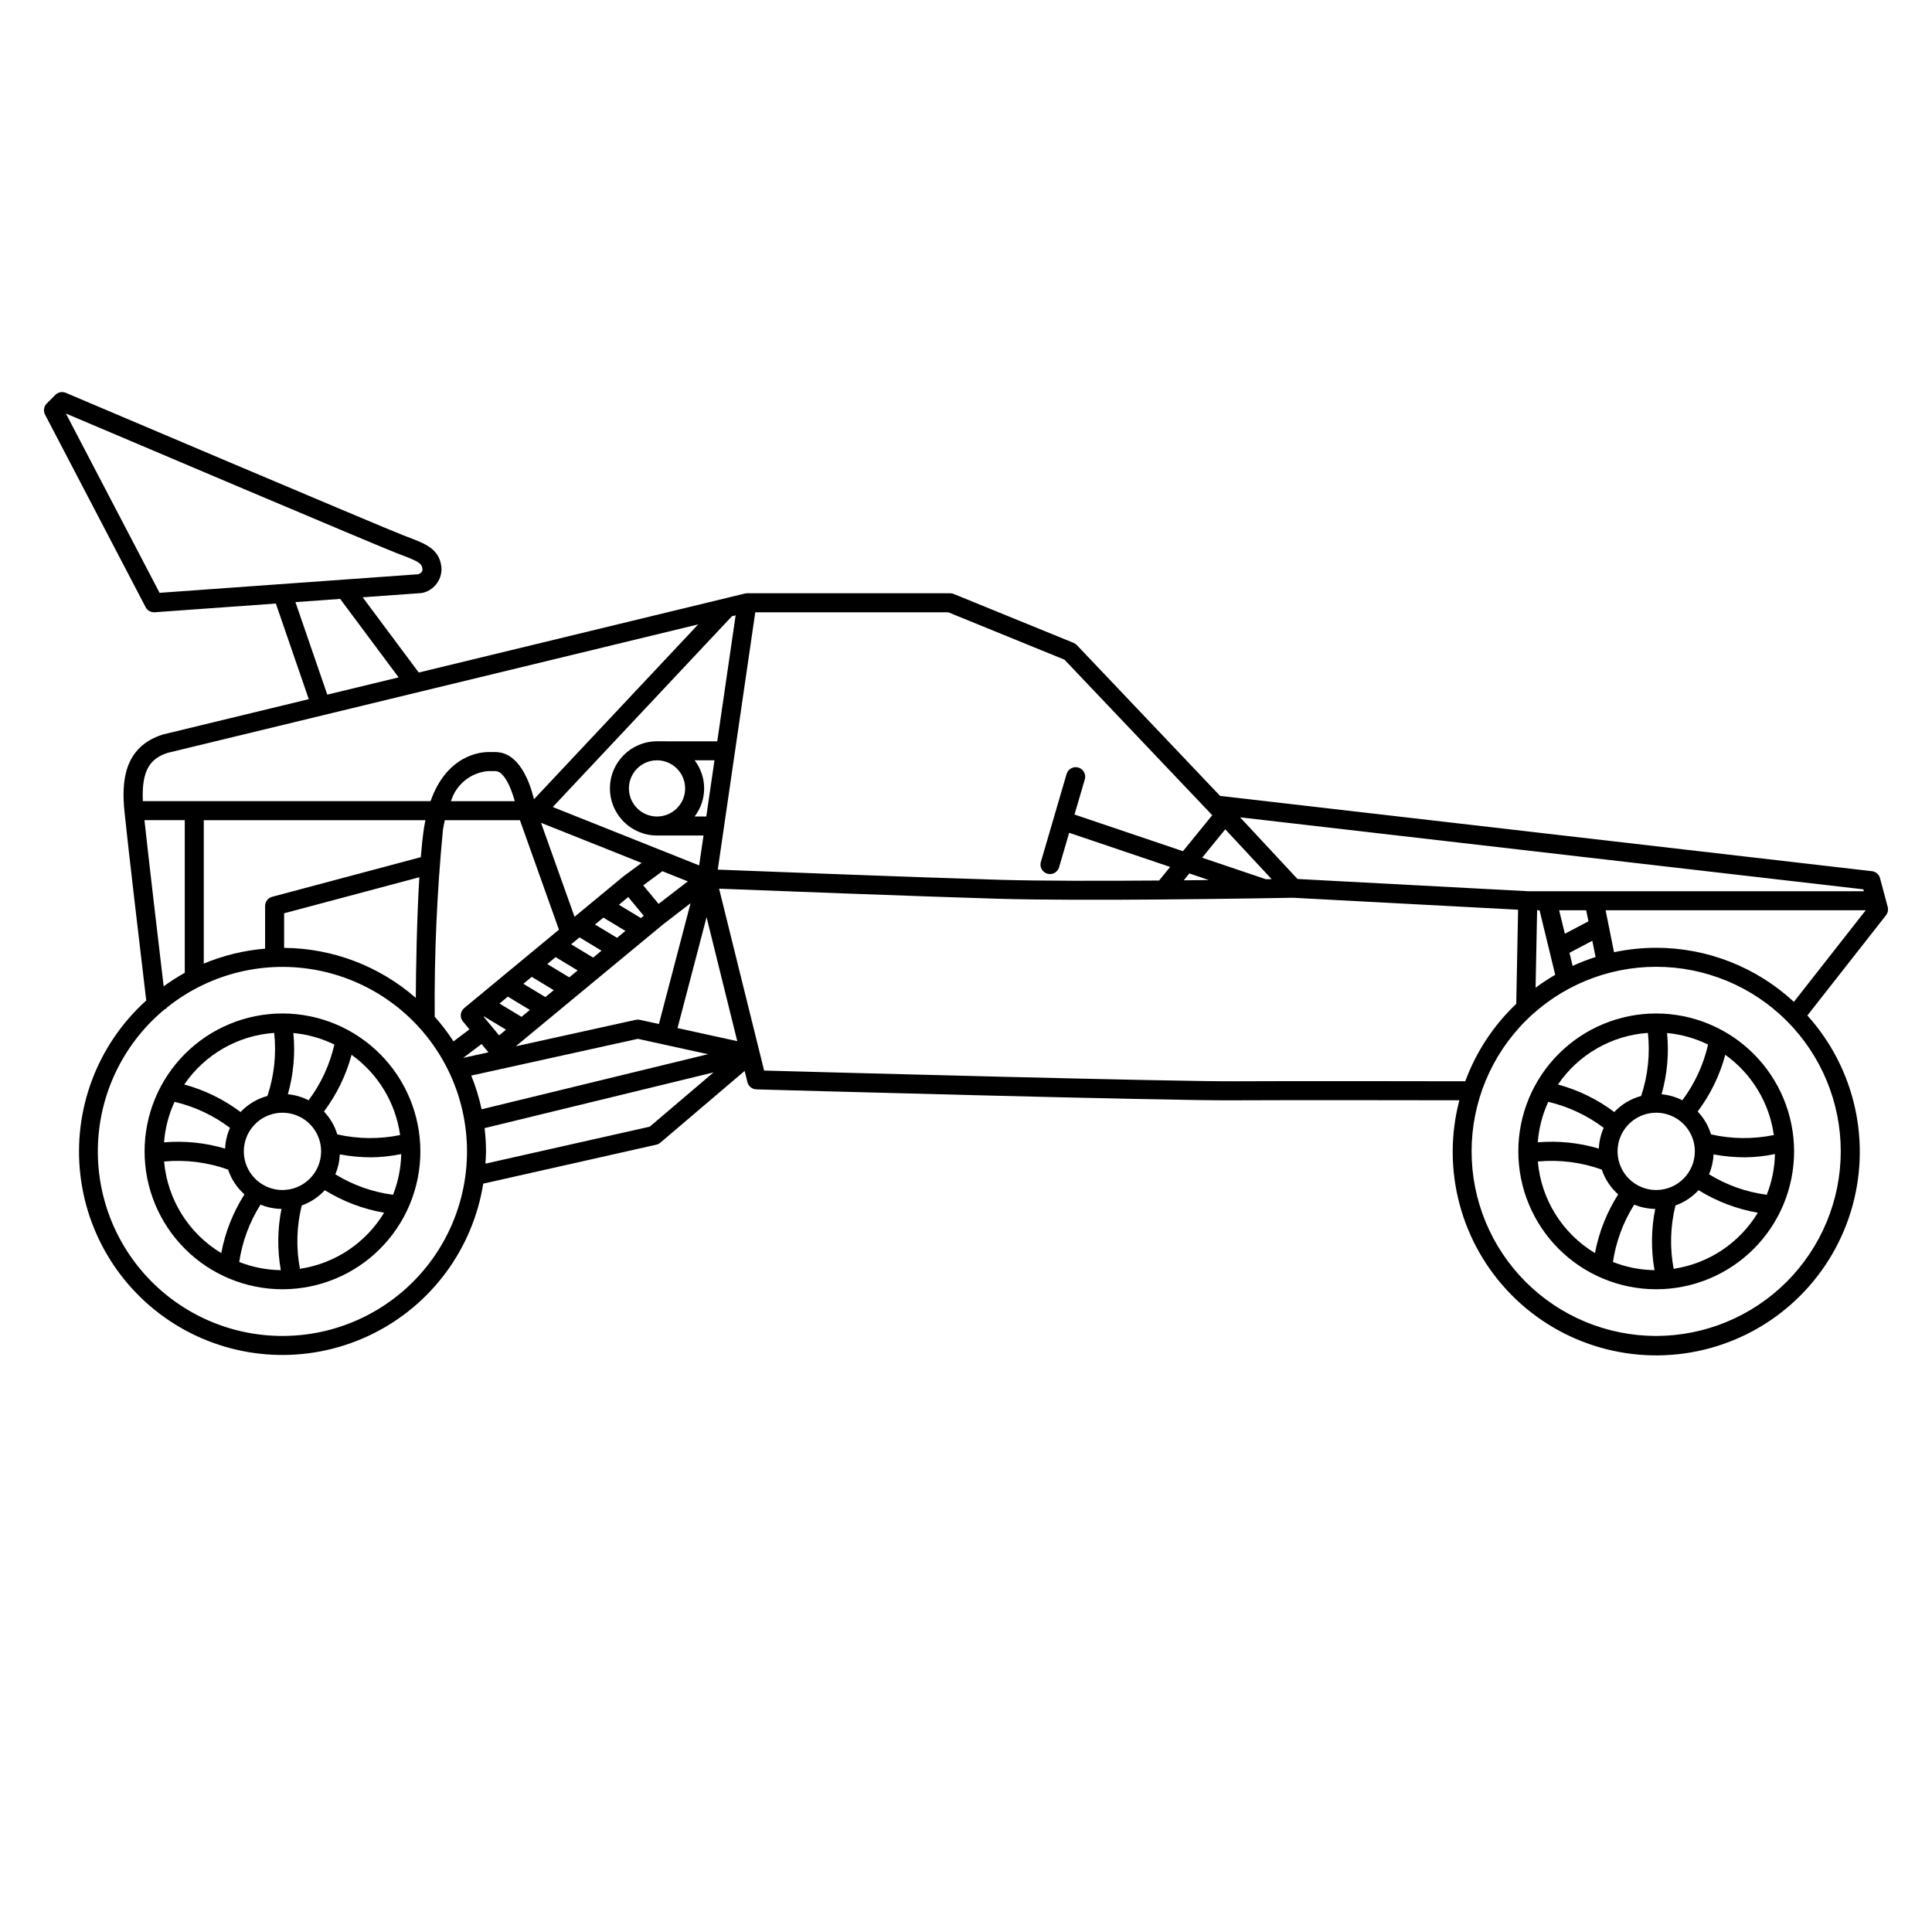
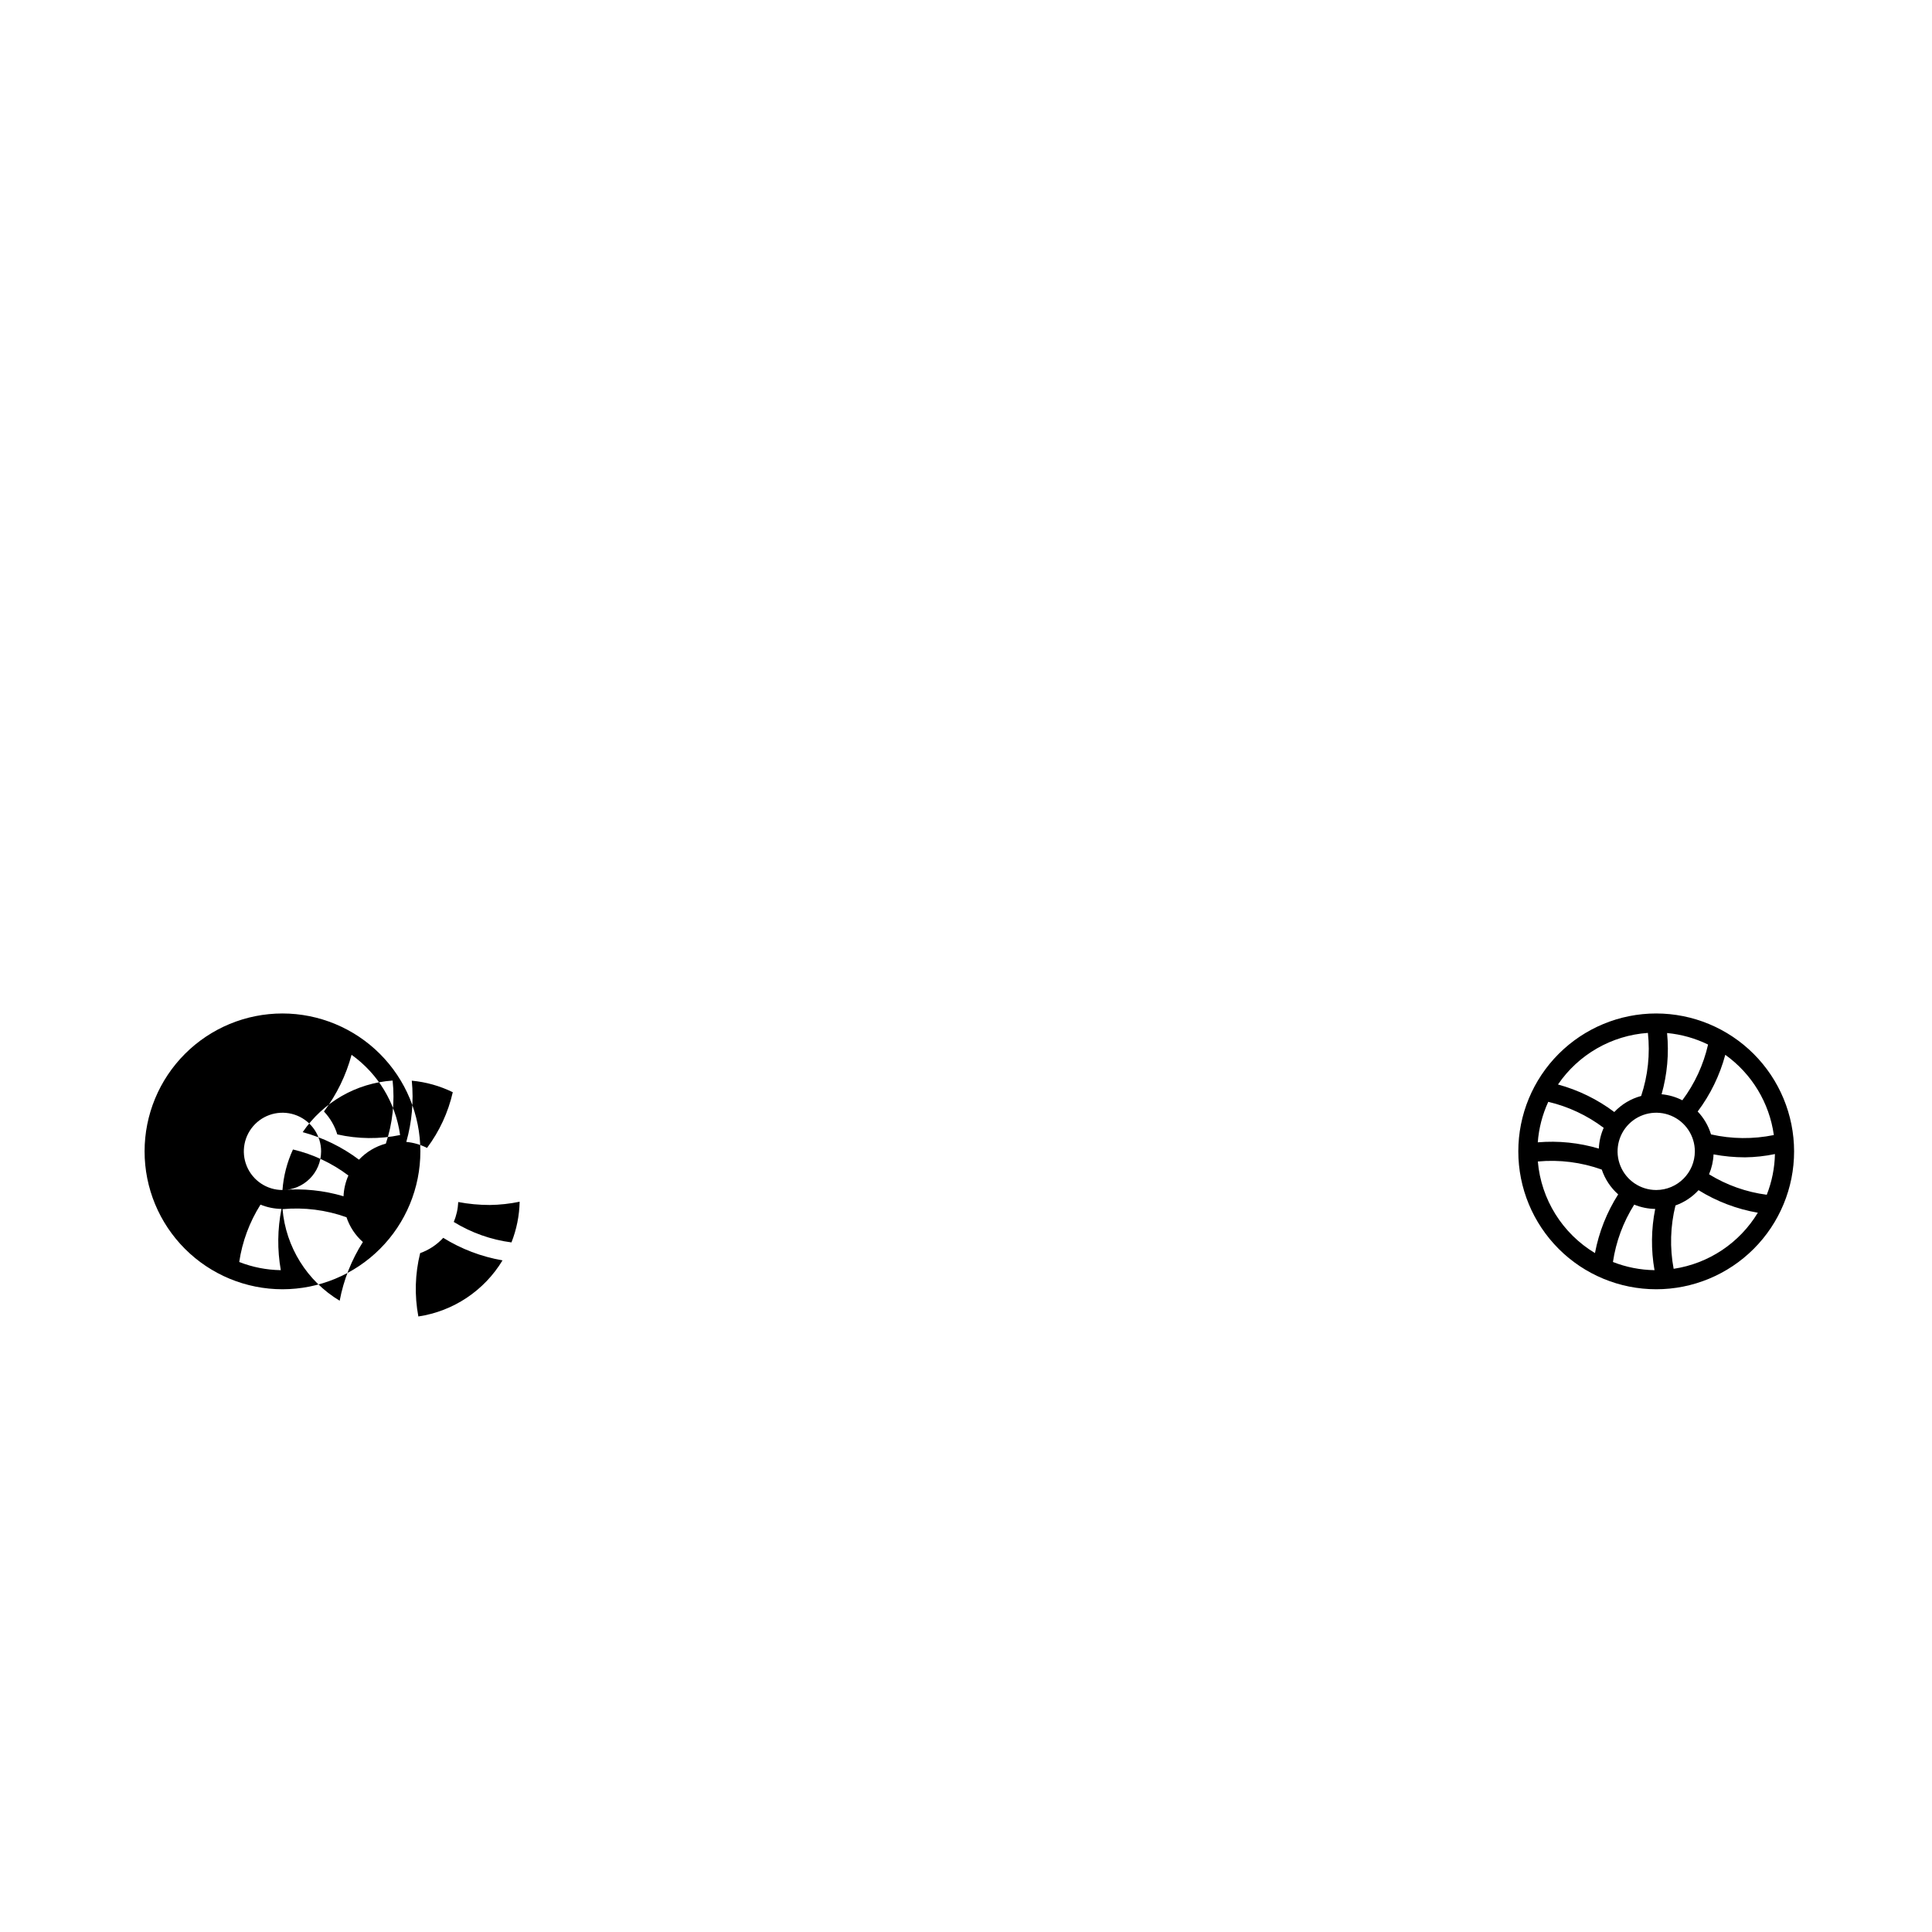
<svg xmlns="http://www.w3.org/2000/svg" fill="#000000" width="800px" height="800px" version="1.1" viewBox="144 144 512 512">
  <g>
    <path d="m582.91 412.58c-9.691 0-18.988 3.852-25.84 10.703-6.852 6.856-10.703 16.148-10.703 25.84s3.852 18.988 10.703 25.84c6.856 6.856 16.148 10.703 25.844 10.703 9.691 0 18.984-3.852 25.836-10.703 6.856-6.852 10.703-16.148 10.703-25.84-0.008-9.688-3.863-18.977-10.715-25.828s-16.141-10.707-25.828-10.715zm31.176 32.219c-5.5 1.125-11.176 1.066-16.648-0.172-0.688-2.269-1.898-4.348-3.535-6.066 3.375-4.496 5.856-9.598 7.316-15.027 7.023 5.023 11.676 12.711 12.867 21.266zm-31.438 19.574-0.004 0.004c-1.07 5.352-1.133 10.855-0.18 16.23-3.773-0.055-7.504-0.789-11.016-2.168 0.801-5.406 2.723-10.582 5.637-15.203 1.766 0.727 3.652 1.113 5.559 1.141zm0.266-5.012-0.004 0.004c-4.141-0.004-7.875-2.5-9.457-6.324-1.586-3.828-0.707-8.23 2.219-11.16 2.93-2.926 7.332-3.801 11.16-2.219 3.824 1.586 6.32 5.32 6.32 9.461-0.008 5.652-4.59 10.234-10.242 10.242zm-31.383-12.633h-0.004c0.277-3.715 1.223-7.352 2.781-10.734 5.32 1.254 10.32 3.602 14.688 6.894-0.773 1.734-1.211 3.602-1.289 5.5-5.242-1.559-10.73-2.121-16.18-1.66zm38.309-11.148-0.004 0.004c-1.715-0.879-3.578-1.418-5.496-1.594 1.496-5.269 1.988-10.773 1.453-16.227 3.777 0.352 7.461 1.387 10.863 3.055-1.215 5.344-3.539 10.375-6.82 14.766zm8.273 14.34h-0.004c2.754 0.52 5.547 0.781 8.348 0.785 2.66-0.035 5.316-0.324 7.922-0.867-0.078 3.695-0.812 7.348-2.168 10.785-5.422-0.707-10.637-2.555-15.297-5.426 0.711-1.672 1.117-3.461 1.195-5.277zm-17.398-32.191h-0.004c0.613 5.633 0.004 11.336-1.785 16.711-2.723 0.734-5.188 2.207-7.121 4.258-4.465-3.356-9.531-5.832-14.922-7.297 5.43-7.965 14.211-13.004 23.828-13.672zm-29.168 34.074-0.004 0.004c5.738-0.531 11.52 0.199 16.945 2.144 0.848 2.535 2.348 4.801 4.348 6.57-3.019 4.746-5.109 10.027-6.152 15.559-8.641-5.199-14.273-14.227-15.141-24.277zm35.992 28.445h-0.004c-1.047-5.566-0.883-11.293 0.484-16.789 2.336-0.832 4.438-2.223 6.113-4.051 4.805 2.984 10.141 5.012 15.711 5.977-4.852 8.027-13.031 13.477-22.309 14.863z" />
-     <path d="m644.26 384.34-2.031-7.617c-0.27-1-1.117-1.734-2.144-1.852l-172.75-19.953-37.961-39.961h-0.004c-0.246-0.262-0.543-0.465-0.875-0.598l-31.734-12.945v-0.004c-0.305-0.121-0.625-0.188-0.953-0.188h-53.824c-0.199 0.004-0.398 0.027-0.594 0.074l-86.418 20.93-14.859-19.938 15.473-1.113h0.004c0.172-0.012 0.344-0.039 0.512-0.086 3.191-0.793 5.277-3.863 4.844-7.121-0.699-4.555-4.195-5.879-9.031-7.711l-0.938-0.355c-5.231-1.992-88.691-37.438-89.535-37.797-0.949-0.398-2.039-0.184-2.766 0.539l-2.285 2.285c-0.781 0.777-0.961 1.969-0.453 2.945l26.656 51.035c0.438 0.832 1.297 1.352 2.234 1.352l0.18-0.008 32.098-2.309 8.723 25.34-38.723 9.379c-10.438 3.356-10.887 12.676-10.117 20.422 0.855 8.57 4.633 40.492 5.766 50.059-12.992 11.711-19.496 29.004-17.438 46.375 2.059 17.375 12.418 32.668 27.789 41.02 15.371 8.352 33.84 8.727 49.535 1 15.699-7.723 26.668-22.586 29.426-39.863l45.844-10.316c0.398-0.09 0.77-0.273 1.082-0.535l22.348-19.02 0.738 2.981v-0.004c0.273 1.102 1.242 1.883 2.375 1.914 1.105 0.031 110.42 3.106 127.29 2.894 14.277-0.078 48.402-0.023 59.004-0.004-4.812 18.379 0.395 37.934 13.715 51.48 13.316 13.547 32.777 19.09 51.234 14.59 18.461-4.496 33.188-18.371 38.781-36.527s1.223-37.914-11.504-52.016l20.844-26.57h-0.004c0.488-0.625 0.656-1.441 0.453-2.203zm-61.355 10.832c-3.758 0.004-7.5 0.398-11.172 1.18l-2.234-11.129h68.941l-19.043 24.277h-0.004c-9.922-9.207-22.953-14.324-36.488-14.328zm-18.547-9.949 0.59 2.941-6.246 3.293-1.516-6.234zm-12.363 0 4.156 17.113h0.004c-1.801 1.035-3.539 2.18-5.207 3.418l0.402-20.531zm8.773 14.754-0.84-3.469 6.055-3.195 0.863 4.301c-2.07 0.664-4.102 1.453-6.078 2.359zm77.031-20.297 0.137 0.508-88.969-0.004-61.121-3.246-15.211-16.34zm-156.8-2.695-1.527 0.02-16.887-5.707 6.121-7.523zm-16.641 0.234c-2.141 0.023-4.352 0.051-6.652 0.074l1.48-1.82zm-38.266-58.402 38.195 40.203 0.004 0.008 0.953 1.023-7.75 9.523-28.738-9.715 2.731-9.328c0.387-1.336-0.379-2.734-1.711-3.121-1.336-0.391-2.731 0.375-3.121 1.707l-3.375 11.539-0.004 0.008v0.016l-3.434 11.734h-0.004c-0.391 1.336 0.375 2.731 1.711 3.121 1.332 0.391 2.731-0.375 3.121-1.707l2.668-9.129 26.758 9.047-2.93 3.598c-15.078 0.117-31.703 0.129-42.848-0.207-21.711-0.648-63.047-2.25-74.105-2.68l9.941-68.191h51.152zm-169.34 42.539c-0.117 0.594-0.25 1.156-0.348 1.789-0.352 2.25-0.641 5.008-0.891 8.016l-39.387 10.5c-1.102 0.293-1.871 1.289-1.871 2.434v11.312c-5.59 0.461-11.074 1.797-16.254 3.961v-38.012zm-37.457 24.676 35.836-9.555c-0.688 11.254-0.891 24.504-0.945 31.977v-0.004c-9.668-8.449-22.051-13.152-34.891-13.254zm42.09-22.105c0.141-0.91 0.305-1.762 0.488-2.566l19.91-0.004 10.344 29.02-25.113 20.777c-1.07 0.887-1.223 2.473-0.336 3.547l1.73 2.094-4.227 3.184h0.004c-1.496-2.305-3.16-4.492-4.984-6.543-0.129-16.531 0.598-33.059 2.184-49.512zm52.191 50.34v-0.004c-0.359-0.078-0.727-0.078-1.082 0l-31.816 7.016 39.047-32.309 7.281-5.609-8.387 32.008zm0.457-41.582-4.703 3.469 0.016 0.02c-0.039 0.027-0.086 0.035-0.125 0.066l-12.961 10.723-8.879-24.906zm4.496 10.855-4.066-4.914 5.078-3.746 6.738 2.688zm-17.336 14.23-5.836-3.523 2.215-1.832 5.836 3.523zm6.328-5.238-5.836-3.523 2.215-1.832 5.836 3.523zm7.07-5.848-0.738 0.613-5.836-3.523 2.473-2.047zm-23.348 10.965 5.836 3.523-2.215 1.832-5.836-3.523zm-6.328 5.231 5.836 3.523-2.215 1.832-5.84-3.519zm-6.332 5.238 5.836 3.523-2.215 1.832-5.832-3.523zm-6.328 5.234 5.836 3.523-1.828 1.512-4.102-4.961zm1.184 9.523-6.688 1.477 4.871-3.672zm57.734-62.492h-3.094v-0.004c3.367-4.391 3.367-10.496 0-14.891h5.266zm-5.606-7.445v-0.004c0 3.012-1.816 5.727-4.598 6.879s-5.984 0.516-8.113-1.613c-2.133-2.129-2.769-5.332-1.617-8.113 1.152-2.785 3.867-4.598 6.879-4.598 4.113 0.004 7.441 3.336 7.449 7.445zm8.512-12.484-15.957-0.004c-6.898 0-12.484 5.59-12.484 12.484 0 6.894 5.586 12.484 12.484 12.484h12.316l-1.156 7.922-38.793-15.473 47.48-50.559 0.98-0.238zm-70.566 15.863c1.344-4.422 5.246-7.582 9.852-7.973h1.902c2.254 0 4.141 4.281 5.152 7.973zm49.527 62.984 18.586 4.074-59.996 14.598c-0.652-3.051-1.57-6.043-2.746-8.934zm10.512-2.852 7.695-29.383 8.133 32.852zm-162.09-162.86c13.105 5.566 82.789 35.141 87.707 37.016l0.945 0.359c4.906 1.855 5.617 2.316 5.836 3.766 0.129 0.832-0.602 1.262-1.059 1.445l-68.605 4.93zm60.828 49.977 11.848-0.852 15.5 20.797-18.906 4.578zm-33.832 39.941 140.57-34.039-43.516 46.34c-1.07-4.406-3.898-12.504-10.238-12.504h-1.902c-1.992 0-10.945 0.742-15.27 13.012l-76.242-0.004c-0.414-8.609 2.273-11.406 6.602-12.805zm-6.176 17.844h10.68v40.453c-1.934 1.078-3.801 2.273-5.59 3.582-1.289-10.914-4.008-33.973-5.09-44.035zm36.562 136.69c-13.52 0.004-26.438-5.586-35.684-15.449-9.25-9.859-14.004-23.109-13.133-36.602 0.871-13.488 7.289-26.02 17.73-34.609l0.32-0.039-0.023-0.188 0.004 0.004c12.336-10.004 28.762-13.395 44.051-9.09 15.293 4.305 27.539 15.766 32.844 30.738 5.305 14.973 3.008 31.586-6.16 44.559-9.168 12.969-24.066 20.68-39.949 20.676zm97.344-55.461-43.551 9.801c0.066-1.082 0.164-2.156 0.164-3.258-0.012-2.059-0.137-4.117-0.379-6.16l60.664-14.762zm155.51-12.031c-15.57 0.145-110.46-2.441-125.2-2.84l-1.254-5.066v-0.008l-0.004-0.008-10.676-43.117c11.855 0.461 52.227 2.019 73.602 2.66 11.488 0.348 28.758 0.324 44.184 0.199h0.012l0.008-0.004c17.824-0.145 33.148-0.43 34.27-0.449l59.668 3.168-0.488 24.945c-6.019 5.715-10.645 12.734-13.512 20.52-8.297-0.016-45.535-0.086-60.609 0zm111.2 67.492h0.004c-12.973 0-25.414-5.156-34.59-14.332-9.172-9.172-14.324-21.613-14.324-34.586s5.156-25.414 14.328-34.59c9.176-9.172 21.617-14.324 34.59-14.324s25.414 5.152 34.586 14.324c9.176 9.176 14.328 21.617 14.328 34.59-0.012 12.969-5.172 25.402-14.344 34.574s-21.605 14.328-34.574 14.344z" />
-     <path d="m218.86 412.58c-9.691 0-18.988 3.848-25.84 10.703-6.852 6.852-10.703 16.148-10.703 25.84s3.852 18.988 10.703 25.84c6.852 6.852 16.148 10.703 25.84 10.703 9.691 0 18.988-3.852 25.84-10.703 6.856-6.852 10.703-16.148 10.703-25.84-0.012-9.688-3.863-18.977-10.715-25.828-6.852-6.852-16.141-10.703-25.828-10.715zm31.172 32.219c-5.496 1.125-11.172 1.066-16.648-0.172-0.688-2.269-1.898-4.344-3.531-6.066 3.375-4.496 5.859-9.598 7.316-15.027 7.023 5.023 11.672 12.715 12.863 21.266zm-31.438 19.574c-1.07 5.356-1.129 10.859-0.176 16.234-3.773-0.055-7.508-0.789-11.02-2.168 0.801-5.406 2.723-10.582 5.637-15.203 1.766 0.727 3.652 1.109 5.559 1.137zm0.266-5.012v0.004c-4.141 0-7.875-2.496-9.461-6.32-1.586-3.828-0.711-8.23 2.219-11.16 2.93-2.93 7.332-3.805 11.16-2.223 3.824 1.586 6.32 5.32 6.32 9.461-0.004 5.652-4.586 10.234-10.238 10.242zm-31.383-12.629c0.277-3.719 1.219-7.356 2.781-10.738 5.32 1.254 10.324 3.602 14.688 6.894-0.77 1.738-1.207 3.606-1.289 5.504-5.242-1.559-10.73-2.121-16.18-1.66zm38.309-11.148h-0.004c-1.711-0.879-3.574-1.418-5.492-1.594 1.496-5.269 1.988-10.773 1.457-16.227 3.773 0.352 7.457 1.387 10.863 3.055-1.215 5.348-3.543 10.375-6.828 14.766zm8.273 14.336h-0.004c2.754 0.52 5.547 0.781 8.348 0.785 2.664-0.035 5.32-0.324 7.926-0.867-0.078 3.695-0.812 7.348-2.168 10.785-5.426-0.707-10.641-2.559-15.297-5.426 0.711-1.672 1.113-3.461 1.191-5.277zm-17.395-32.191c0.613 5.637 0.004 11.336-1.793 16.711-2.719 0.734-5.184 2.207-7.117 4.258-4.465-3.356-9.531-5.832-14.922-7.297 5.43-7.965 14.211-13.004 23.832-13.672zm-29.172 34.078c5.738-0.527 11.52 0.203 16.949 2.144 0.848 2.531 2.344 4.797 4.344 6.566-3.019 4.75-5.109 10.031-6.148 15.562-8.645-5.199-14.273-14.223-15.145-24.273zm35.996 28.441c-1.051-5.566-0.887-11.293 0.477-16.789 2.34-0.832 4.438-2.223 6.117-4.051 4.805 2.984 10.141 5.012 15.711 5.973-4.852 8.031-13.027 13.48-22.305 14.867z" />
+     <path d="m218.86 412.58c-9.691 0-18.988 3.848-25.84 10.703-6.852 6.852-10.703 16.148-10.703 25.84s3.852 18.988 10.703 25.84c6.852 6.852 16.148 10.703 25.84 10.703 9.691 0 18.988-3.852 25.84-10.703 6.856-6.852 10.703-16.148 10.703-25.84-0.012-9.688-3.863-18.977-10.715-25.828-6.852-6.852-16.141-10.703-25.828-10.715zm31.172 32.219c-5.496 1.125-11.172 1.066-16.648-0.172-0.688-2.269-1.898-4.344-3.531-6.066 3.375-4.496 5.859-9.598 7.316-15.027 7.023 5.023 11.672 12.715 12.863 21.266zm-31.438 19.574c-1.07 5.356-1.129 10.859-0.176 16.234-3.773-0.055-7.508-0.789-11.02-2.168 0.801-5.406 2.723-10.582 5.637-15.203 1.766 0.727 3.652 1.109 5.559 1.137zm0.266-5.012v0.004c-4.141 0-7.875-2.496-9.461-6.32-1.586-3.828-0.711-8.23 2.219-11.16 2.93-2.93 7.332-3.805 11.16-2.223 3.824 1.586 6.32 5.32 6.32 9.461-0.004 5.652-4.586 10.234-10.238 10.242zc0.277-3.719 1.219-7.356 2.781-10.738 5.32 1.254 10.324 3.602 14.688 6.894-0.77 1.738-1.207 3.606-1.289 5.504-5.242-1.559-10.73-2.121-16.18-1.66zm38.309-11.148h-0.004c-1.711-0.879-3.574-1.418-5.492-1.594 1.496-5.269 1.988-10.773 1.457-16.227 3.773 0.352 7.457 1.387 10.863 3.055-1.215 5.348-3.543 10.375-6.828 14.766zm8.273 14.336h-0.004c2.754 0.52 5.547 0.781 8.348 0.785 2.664-0.035 5.32-0.324 7.926-0.867-0.078 3.695-0.812 7.348-2.168 10.785-5.426-0.707-10.641-2.559-15.297-5.426 0.711-1.672 1.113-3.461 1.191-5.277zm-17.395-32.191c0.613 5.637 0.004 11.336-1.793 16.711-2.719 0.734-5.184 2.207-7.117 4.258-4.465-3.356-9.531-5.832-14.922-7.297 5.43-7.965 14.211-13.004 23.832-13.672zm-29.172 34.078c5.738-0.527 11.52 0.203 16.949 2.144 0.848 2.531 2.344 4.797 4.344 6.566-3.019 4.75-5.109 10.031-6.148 15.562-8.645-5.199-14.273-14.223-15.145-24.273zm35.996 28.441c-1.051-5.566-0.887-11.293 0.477-16.789 2.34-0.832 4.438-2.223 6.117-4.051 4.805 2.984 10.141 5.012 15.711 5.973-4.852 8.031-13.027 13.48-22.305 14.867z" />
  </g>
</svg>